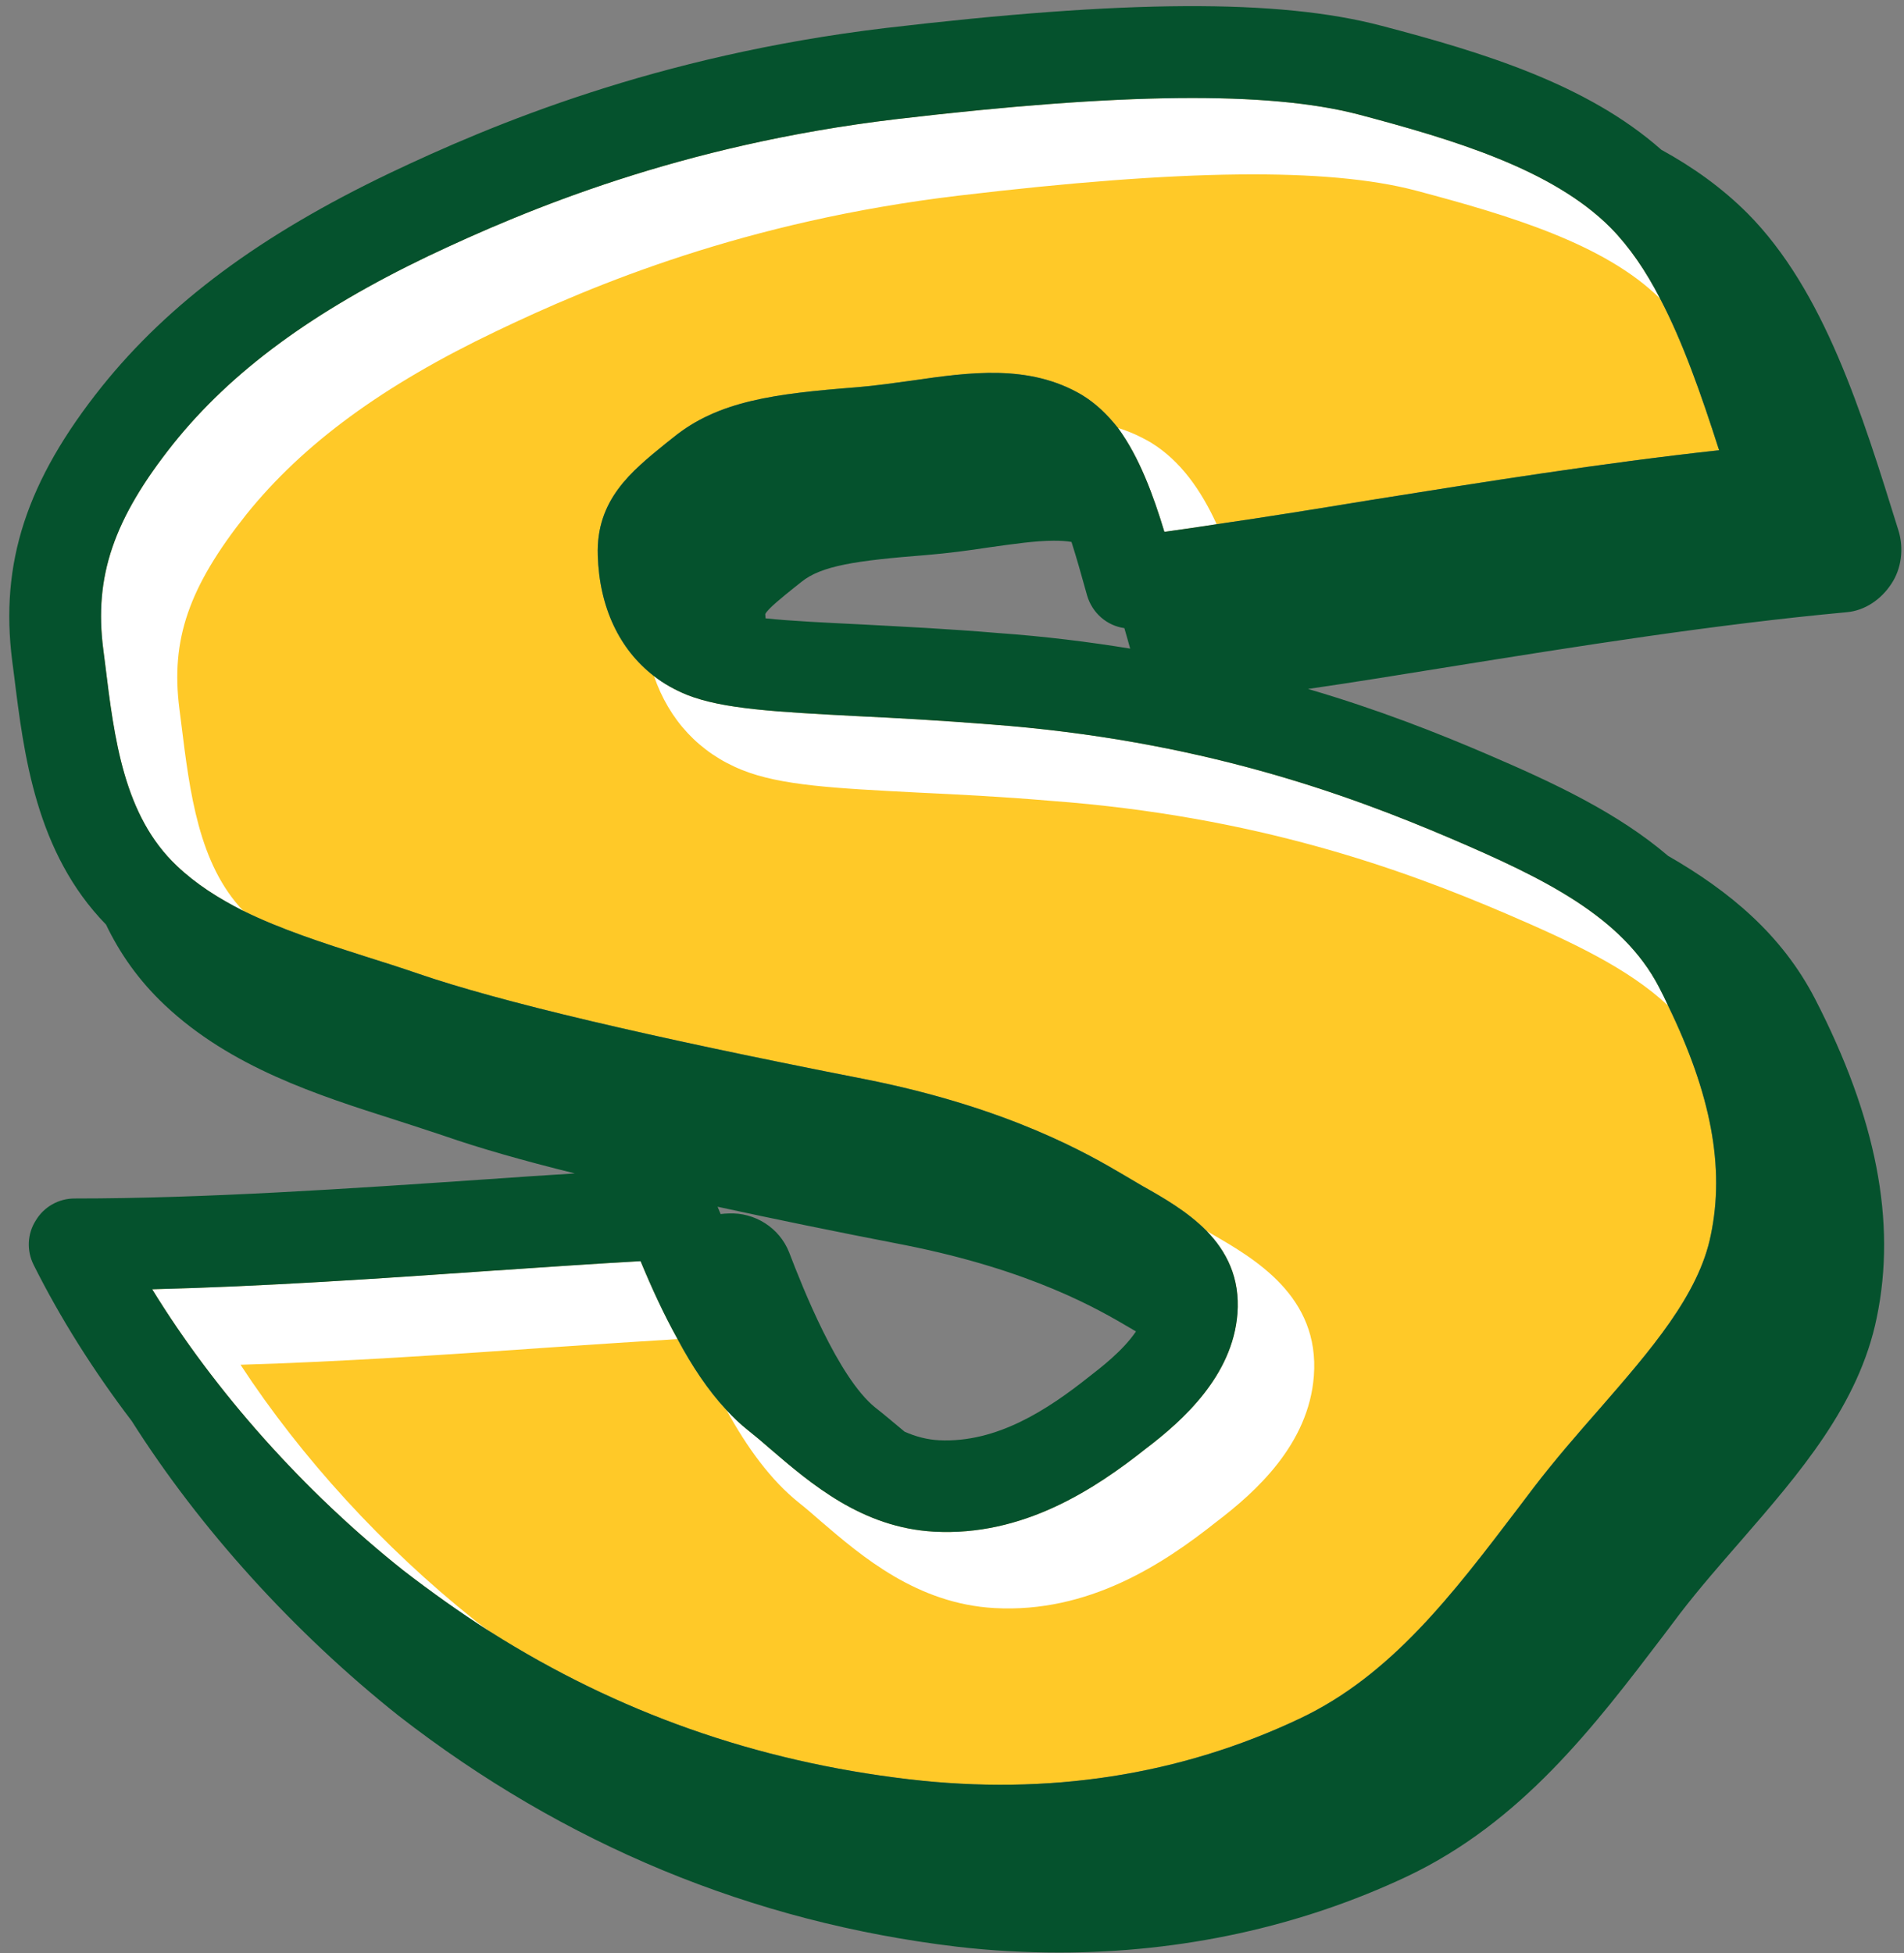
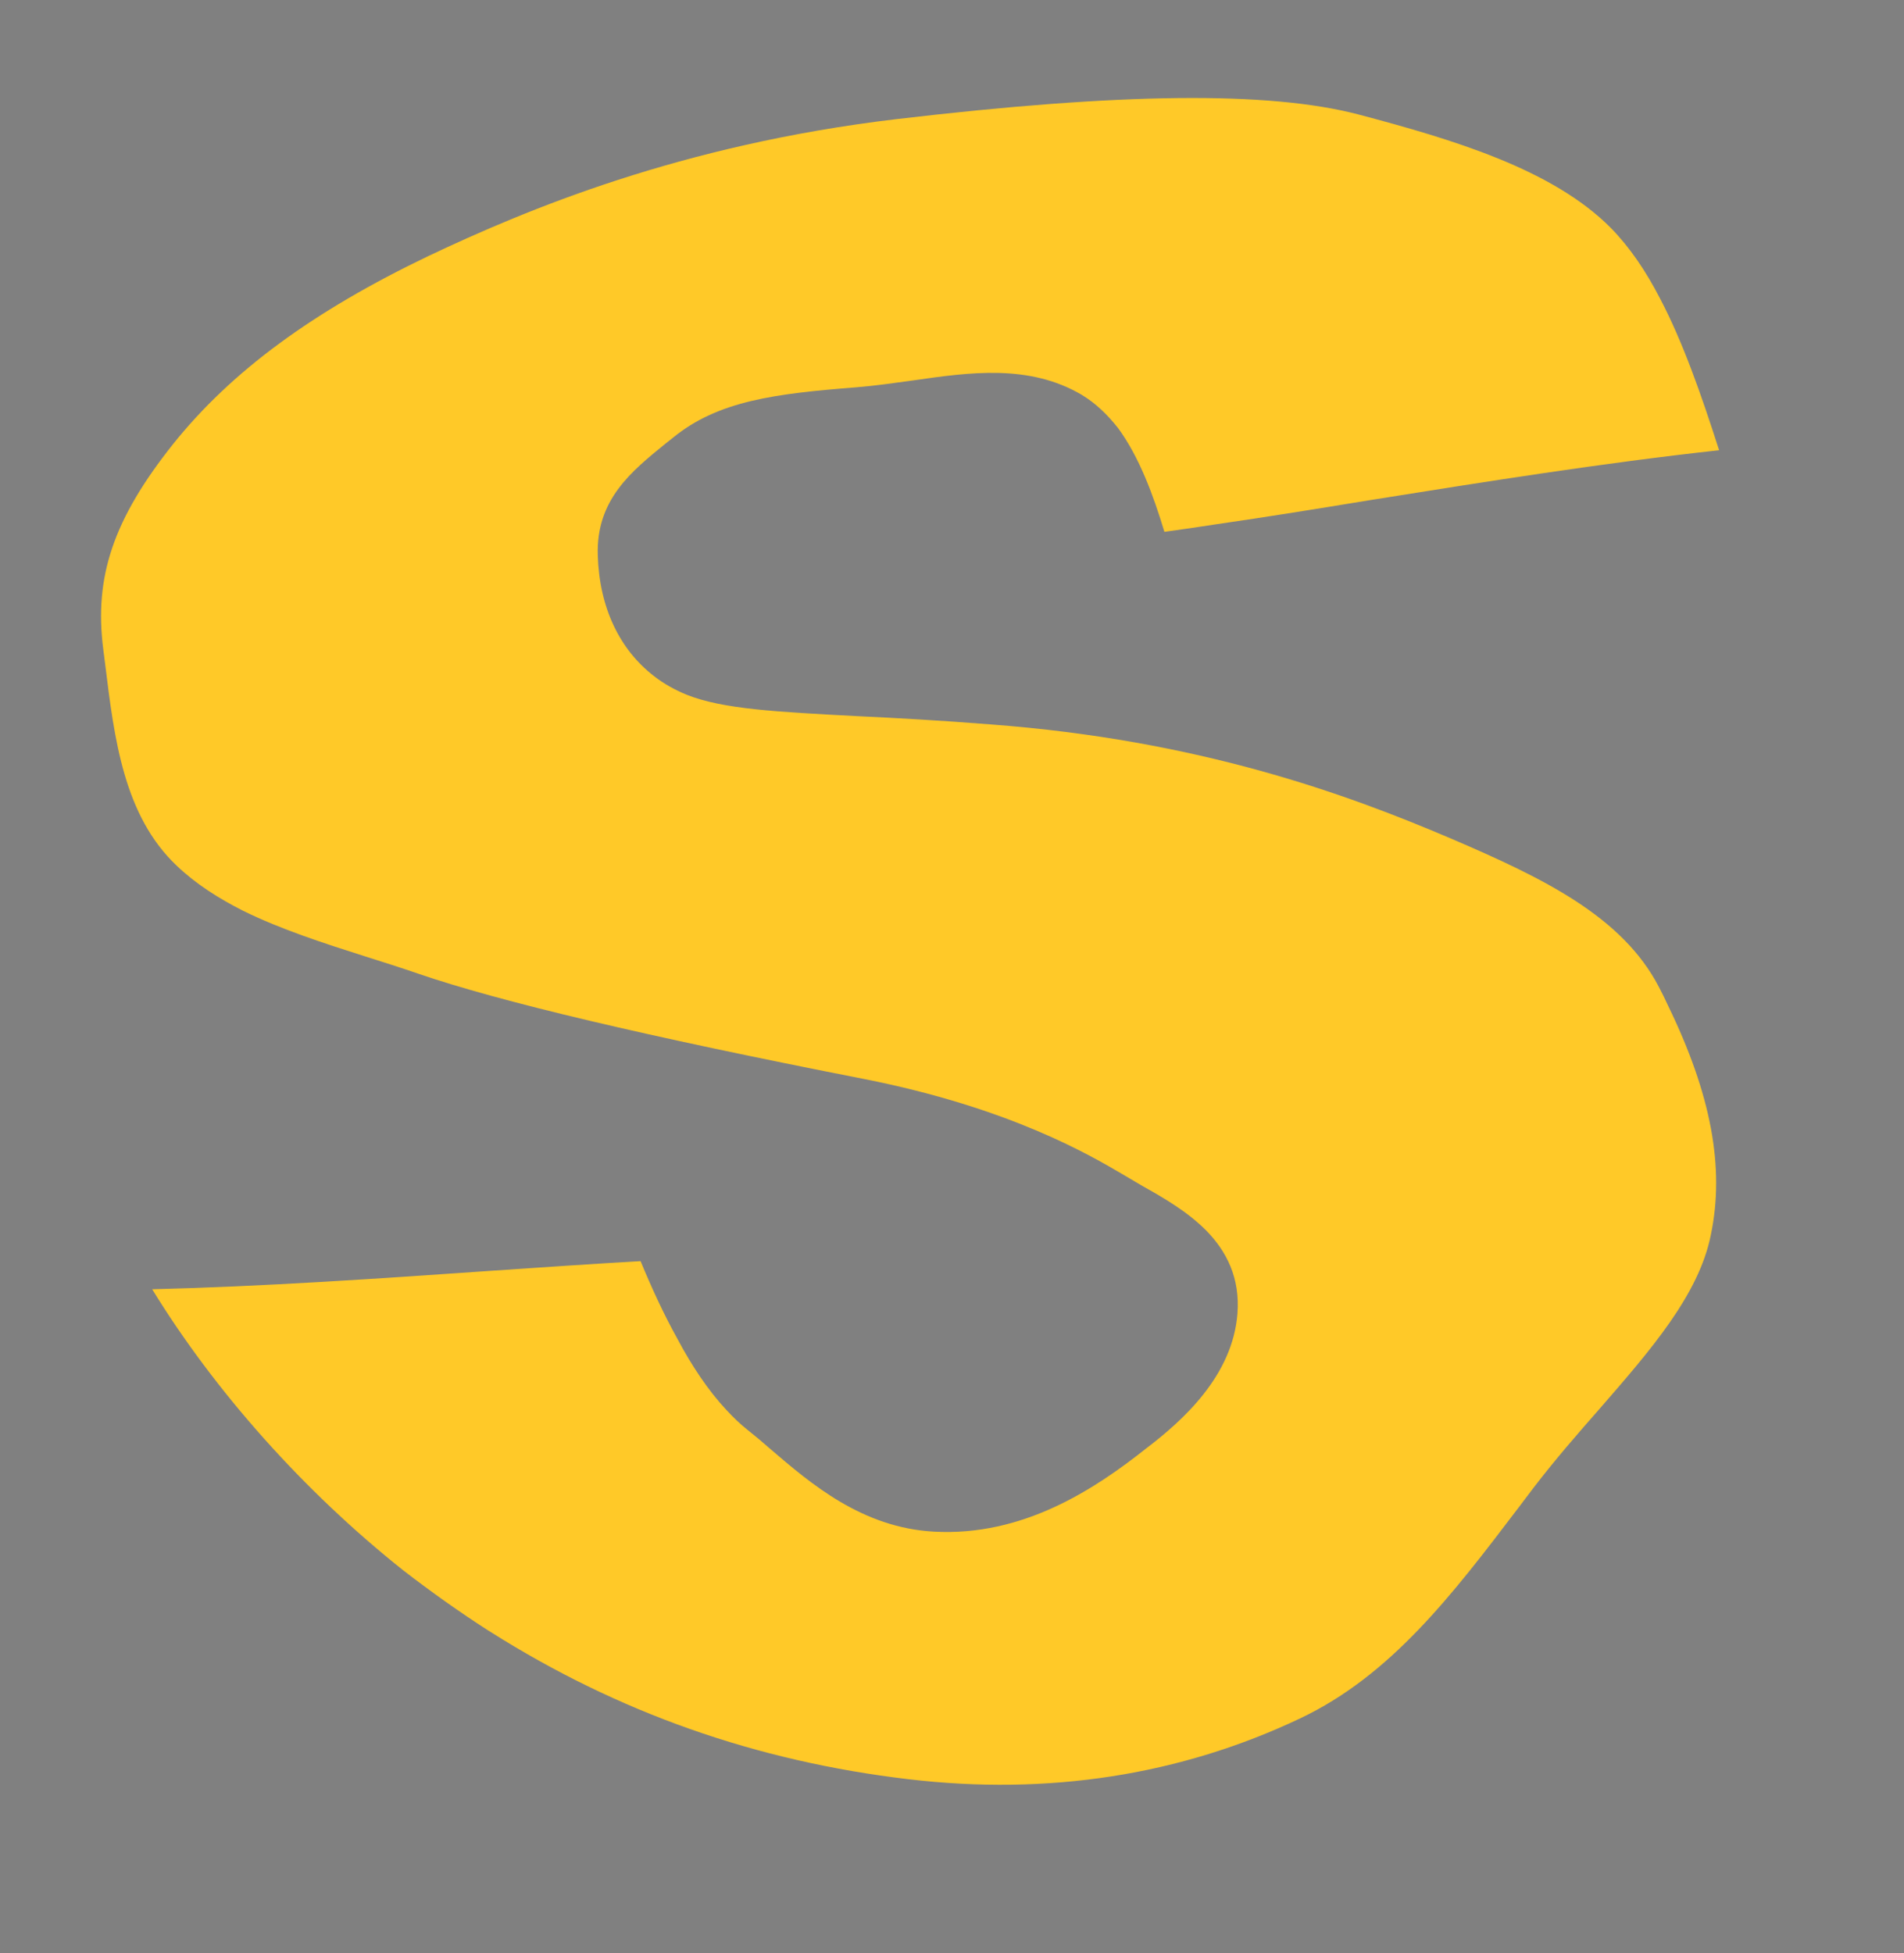
<svg xmlns="http://www.w3.org/2000/svg" data-name="Layer 2" fill="#05522d" height="63.9" preserveAspectRatio="xMidYMid meet" version="1" viewBox="-0.3 -0.2 62.3 63.9" width="62.3" zoomAndPan="magnify">
  <rect x="-0.3" y="-0.2" width="62.3" height="63.9" fill="#808080" stroke="none" />
  <g>
    <g>
      <g id="change1_1">
        <path d="m53.98,32.09c-1.2-2.31-3.78-3.56-6.79-4.85-3.44-1.47-8.27-3.23-15.08-3.74-1.63-.13-3.09-.21-4.35-.27-2.66-.14-4.41-.23-5.59-.7-.39-.16-.75-.36-1.07-.61-1.13-.87-1.79-2.25-1.84-3.95-.06-1.82,1.1-2.75,2.22-3.66l.24-.19c1.48-1.21,3.34-1.44,6.01-1.65.62-.05,1.23-.14,1.82-.22,1.87-.27,3.82-.55,5.55.47.46.28.84.65,1.18,1.08.7.95,1.16,2.21,1.52,3.4.57-.08,1.14-.16,1.71-.25,1.66-.24,3.33-.51,4.97-.78,3.76-.6,7.63-1.22,11.47-1.64-.59-1.84-1.19-3.55-1.93-4.96-.47-.91-1-1.69-1.62-2.32-1.9-1.91-5.13-2.88-8.27-3.71-2.93-.76-7.74-.71-15.12.16-7.04.84-12.09,2.96-15.28,4.47-3.8,1.82-6.46,3.78-8.36,6.15-1.95,2.45-2.6,4.34-2.29,6.73l.06.47c.3,2.45.61,4.97,2.35,6.61.62.59,1.36,1.06,2.17,1.47,1.24.61,2.64,1.06,4.02,1.5.57.18,1.14.36,1.69.55,2.68.92,7.45,2.05,14.6,3.45,4.76.94,7.38,2.48,8.5,3.14l.61.36c.68.38,1.48.84,2.1,1.47.65.67,1.1,1.53,1.01,2.71-.16,2.03-1.78,3.49-2.99,4.41-1.69,1.34-4.03,2.88-6.94,2.72-2.35-.13-4.02-1.56-5.36-2.71-.25-.22-.5-.43-.74-.62s-.47-.41-.69-.65c-.6-.64-1.13-1.44-1.6-2.32-.45-.81-.85-1.68-1.21-2.55-1.58.09-3.19.2-4.81.31-3.72.26-7.54.52-11.17.61,2.05,3.34,4.96,6.61,8.22,9.2.92.71,1.85,1.37,2.8,1.98.02,0,.03.02.05.03,4.18,2.64,8.68,4.23,13.68,4.82,4.57.54,8.89-.13,12.81-1.99,2.98-1.41,4.99-4.06,7.12-6.86l.53-.7c.69-.9,1.43-1.75,2.15-2.57,1.67-1.92,3.25-3.73,3.64-5.69.46-2.2.01-4.6-1.4-7.5-.09-.2-.19-.4-.3-.61Z" fill="#ffc928" />
      </g>
      <g>
        <g id="change2_1">
-           <path d="m53.98,32.09c-1.2-2.31-3.78-3.56-6.79-4.85-3.44-1.47-8.27-3.23-15.08-3.74-1.63-.13-3.09-.21-4.35-.27-2.66-.14-4.41-.23-5.59-.7-.39-.16-.75-.36-1.07-.61.49,1.43,1.48,2.51,2.88,3.07,1.26.51,3.05.6,5.75.74,1.26.06,2.71.13,4.35.27,6.73.5,11.51,2.24,14.92,3.7,2.09.9,3.97,1.77,5.28,3-.09-.2-.19-.4-.3-.61Zm-1.58-24.84c-1.9-1.91-5.13-2.88-8.27-3.71-2.93-.76-7.74-.71-15.12.16-7.04.84-12.09,2.96-15.28,4.47-3.8,1.82-6.46,3.78-8.36,6.15-1.95,2.45-2.6,4.34-2.29,6.73l.06.47c.3,2.45.61,4.97,2.35,6.61.62.59,1.36,1.06,2.17,1.47-1.46-1.53-1.75-3.87-2.03-6.14l-.06-.47c-.29-2.27.31-3.99,2.19-6.36,1.86-2.31,4.46-4.22,8.19-6,3.15-1.51,8.15-3.6,15.12-4.43,7.32-.87,12.07-.92,14.94-.17,3.05.81,6.19,1.74,8.01,3.54-.47-.91-1-1.69-1.62-2.32Zm-13.07,32.91l-.15-.09c.65.67,1.1,1.53,1.01,2.71-.16,2.03-1.78,3.49-2.99,4.41-1.69,1.34-4.03,2.88-6.94,2.72-2.35-.13-4.02-1.56-5.36-2.71-.25-.22-.5-.43-.74-.62s-.47-.41-.69-.65c.67,1.22,1.45,2.3,2.38,3.04.24.19.48.4.72.61,1.33,1.14,3.14,2.69,5.67,2.83,3.07.17,5.51-1.43,7.26-2.82,1.29-.98,3.02-2.54,3.19-4.77.2-2.61-1.94-3.84-3.36-4.66Zm-1.97-25.88c-.36-.21-.72-.37-1.08-.48.7.95,1.16,2.21,1.52,3.4.57-.08,1.14-.16,1.71-.25-.5-1.09-1.17-2.07-2.15-2.67Zm-15.49,29.33c-.45-.81-.85-1.68-1.21-2.55-1.58.09-3.19.2-4.81.31-3.72.26-7.54.52-11.17.61,2.05,3.34,4.96,6.61,8.22,9.2.92.71,1.85,1.37,2.8,1.98-.16-.12-.33-.24-.49-.37-2.97-2.37-5.65-5.3-7.64-8.34,3.38-.1,6.89-.34,10.32-.58,1.34-.09,2.67-.18,3.98-.26Z" fill="#ffffff" />
-         </g>
+           </g>
        <g id="change3_1">
-           <path d="m60.12,19.83c.6-.05,1.13-.42,1.46-.92.34-.5.42-1.17.24-1.75-1.2-3.86-2.43-7.85-4.94-10.38-.83-.83-1.78-1.51-2.82-2.08-2.43-2.15-5.85-3.19-9.17-4.06-3.35-.88-8.36-.85-16.24.08-7.47.9-12.83,3.14-16.21,4.75-4.22,2.02-7.21,4.24-9.41,6.98C.57,15.53-.31,18.22.1,21.43l.06.46c.32,2.59.71,5.8,3.01,8.16.45.94,1.07,1.83,1.92,2.63,2.16,2.04,5.01,2.95,7.52,3.75.55.18,1.09.35,1.62.53,1.12.39,2.54.8,4.28,1.23-.95.06-1.9.12-2.86.19-4.55.31-9.25.63-13.51.63-.52,0-1,.27-1.27.72-.28.44-.3.99-.07,1.45.86,1.72,1.94,3.44,3.21,5.11,2.23,3.52,5.31,6.92,8.73,9.64,5.43,4.22,11.57,6.76,18.28,7.56,1.12.13,2.23.19,3.34.19,4,0,7.88-.84,11.38-2.49,3.75-1.78,6.12-4.9,8.41-7.91l.52-.69c.63-.82,1.33-1.62,2.01-2.4,1.89-2.18,3.85-4.43,4.43-7.29.65-3.13-.02-6.54-2.02-10.42-1.09-2.11-2.81-3.53-4.81-4.68-1.65-1.41-3.74-2.39-5.91-3.32-1.63-.7-3.58-1.47-5.87-2.14,1.52-.22,3.05-.47,4.54-.71,4.3-.69,8.75-1.4,13.08-1.8Zm-20.61-2.88c-.57.09-1.14.17-1.71.25-.36-1.19-.82-2.45-1.52-3.4-.34-.43-.72-.8-1.18-1.08-1.73-1.02-3.68-.74-5.55-.47-.59.08-1.2.17-1.82.22-2.67.21-4.53.44-6.01,1.65l-.24.19c-1.12.91-2.28,1.84-2.22,3.66.05,1.7.71,3.08,1.84,3.95.32.25.68.45,1.07.61,1.18.47,2.93.56,5.59.7,1.26.06,2.72.14,4.35.27,6.81.51,11.64,2.27,15.08,3.74,3.01,1.29,5.59,2.54,6.79,4.85.11.21.21.41.3.61,1.41,2.9,1.86,5.3,1.4,7.5-.39,1.96-1.97,3.77-3.64,5.69-.72.82-1.46,1.67-2.15,2.57l-.53.7c-2.13,2.8-4.14,5.45-7.12,6.86-3.92,1.86-8.24,2.53-12.81,1.99-5-.59-9.5-2.18-13.68-4.82-.02-.01-.03-.02-.05-.03-.95-.61-1.88-1.27-2.8-1.98-3.26-2.59-6.17-5.86-8.22-9.2,3.63-.09,7.45-.35,11.17-.61,1.62-.11,3.23-.22,4.81-.31.36.87.76,1.74,1.21,2.55.47.88,1,1.68,1.6,2.32.22.24.45.46.69.65s.49.4.74.62c1.34,1.15,3.01,2.58,5.36,2.71,2.91.16,5.25-1.38,6.94-2.72,1.21-.92,2.83-2.38,2.99-4.41.09-1.18-.36-2.04-1.01-2.71-.62-.63-1.42-1.09-2.1-1.47l-.61-.36c-1.12-.66-3.74-2.2-8.5-3.14-7.15-1.4-11.92-2.53-14.6-3.45-.55-.19-1.12-.37-1.69-.55-1.38-.44-2.78-.89-4.02-1.5-.81-.41-1.55-.88-2.17-1.47-1.74-1.64-2.05-4.16-2.35-6.61l-.06-.47c-.31-2.39.34-4.28,2.29-6.73,1.9-2.37,4.56-4.33,8.36-6.15,3.19-1.51,8.24-3.63,15.28-4.47,7.38-.87,12.19-.92,15.12-.16,3.14.83,6.37,1.8,8.27,3.71.62.63,1.15,1.41,1.62,2.32.74,1.41,1.34,3.12,1.93,4.96-3.84.42-7.71,1.04-11.47,1.64-1.64.27-3.31.54-4.97.78Zm-2.83,4.07c-1.35-.22-2.79-.4-4.33-.51-1.66-.14-3.15-.21-4.44-.28-1.2-.06-2.31-.11-3.16-.2,0-.04-.01-.09-.01-.14.08-.17.58-.57.94-.86l.24-.19c.65-.53,1.78-.7,4.08-.88.72-.06,1.4-.15,2.05-.25.79-.11,1.53-.22,2.13-.22.21,0,.41.01.58.04.17.53.32,1.07.44,1.5l.07.25c.17.58.65.99,1.22,1.07.07.25.14.48.19.67Zm-13.5,18.26c1.8.39,3.83.81,6.11,1.25,4.18.83,6.36,2.11,7.41,2.73l.17.1c-.44.65-1.2,1.22-1.52,1.47-1.37,1.09-3.03,2.18-4.92,2.09-.39-.02-.77-.12-1.13-.28-.04-.03-.08-.07-.12-.1-.29-.24-.57-.48-.84-.69-1.22-.98-2.39-3.96-2.82-5.08-.32-.81-1.13-1.31-1.98-1.27-.09,0-.17.01-.26.02-.04-.09-.07-.17-.1-.24Z" />
-         </g>
+           </g>
      </g>
    </g>
  </g>
</svg>